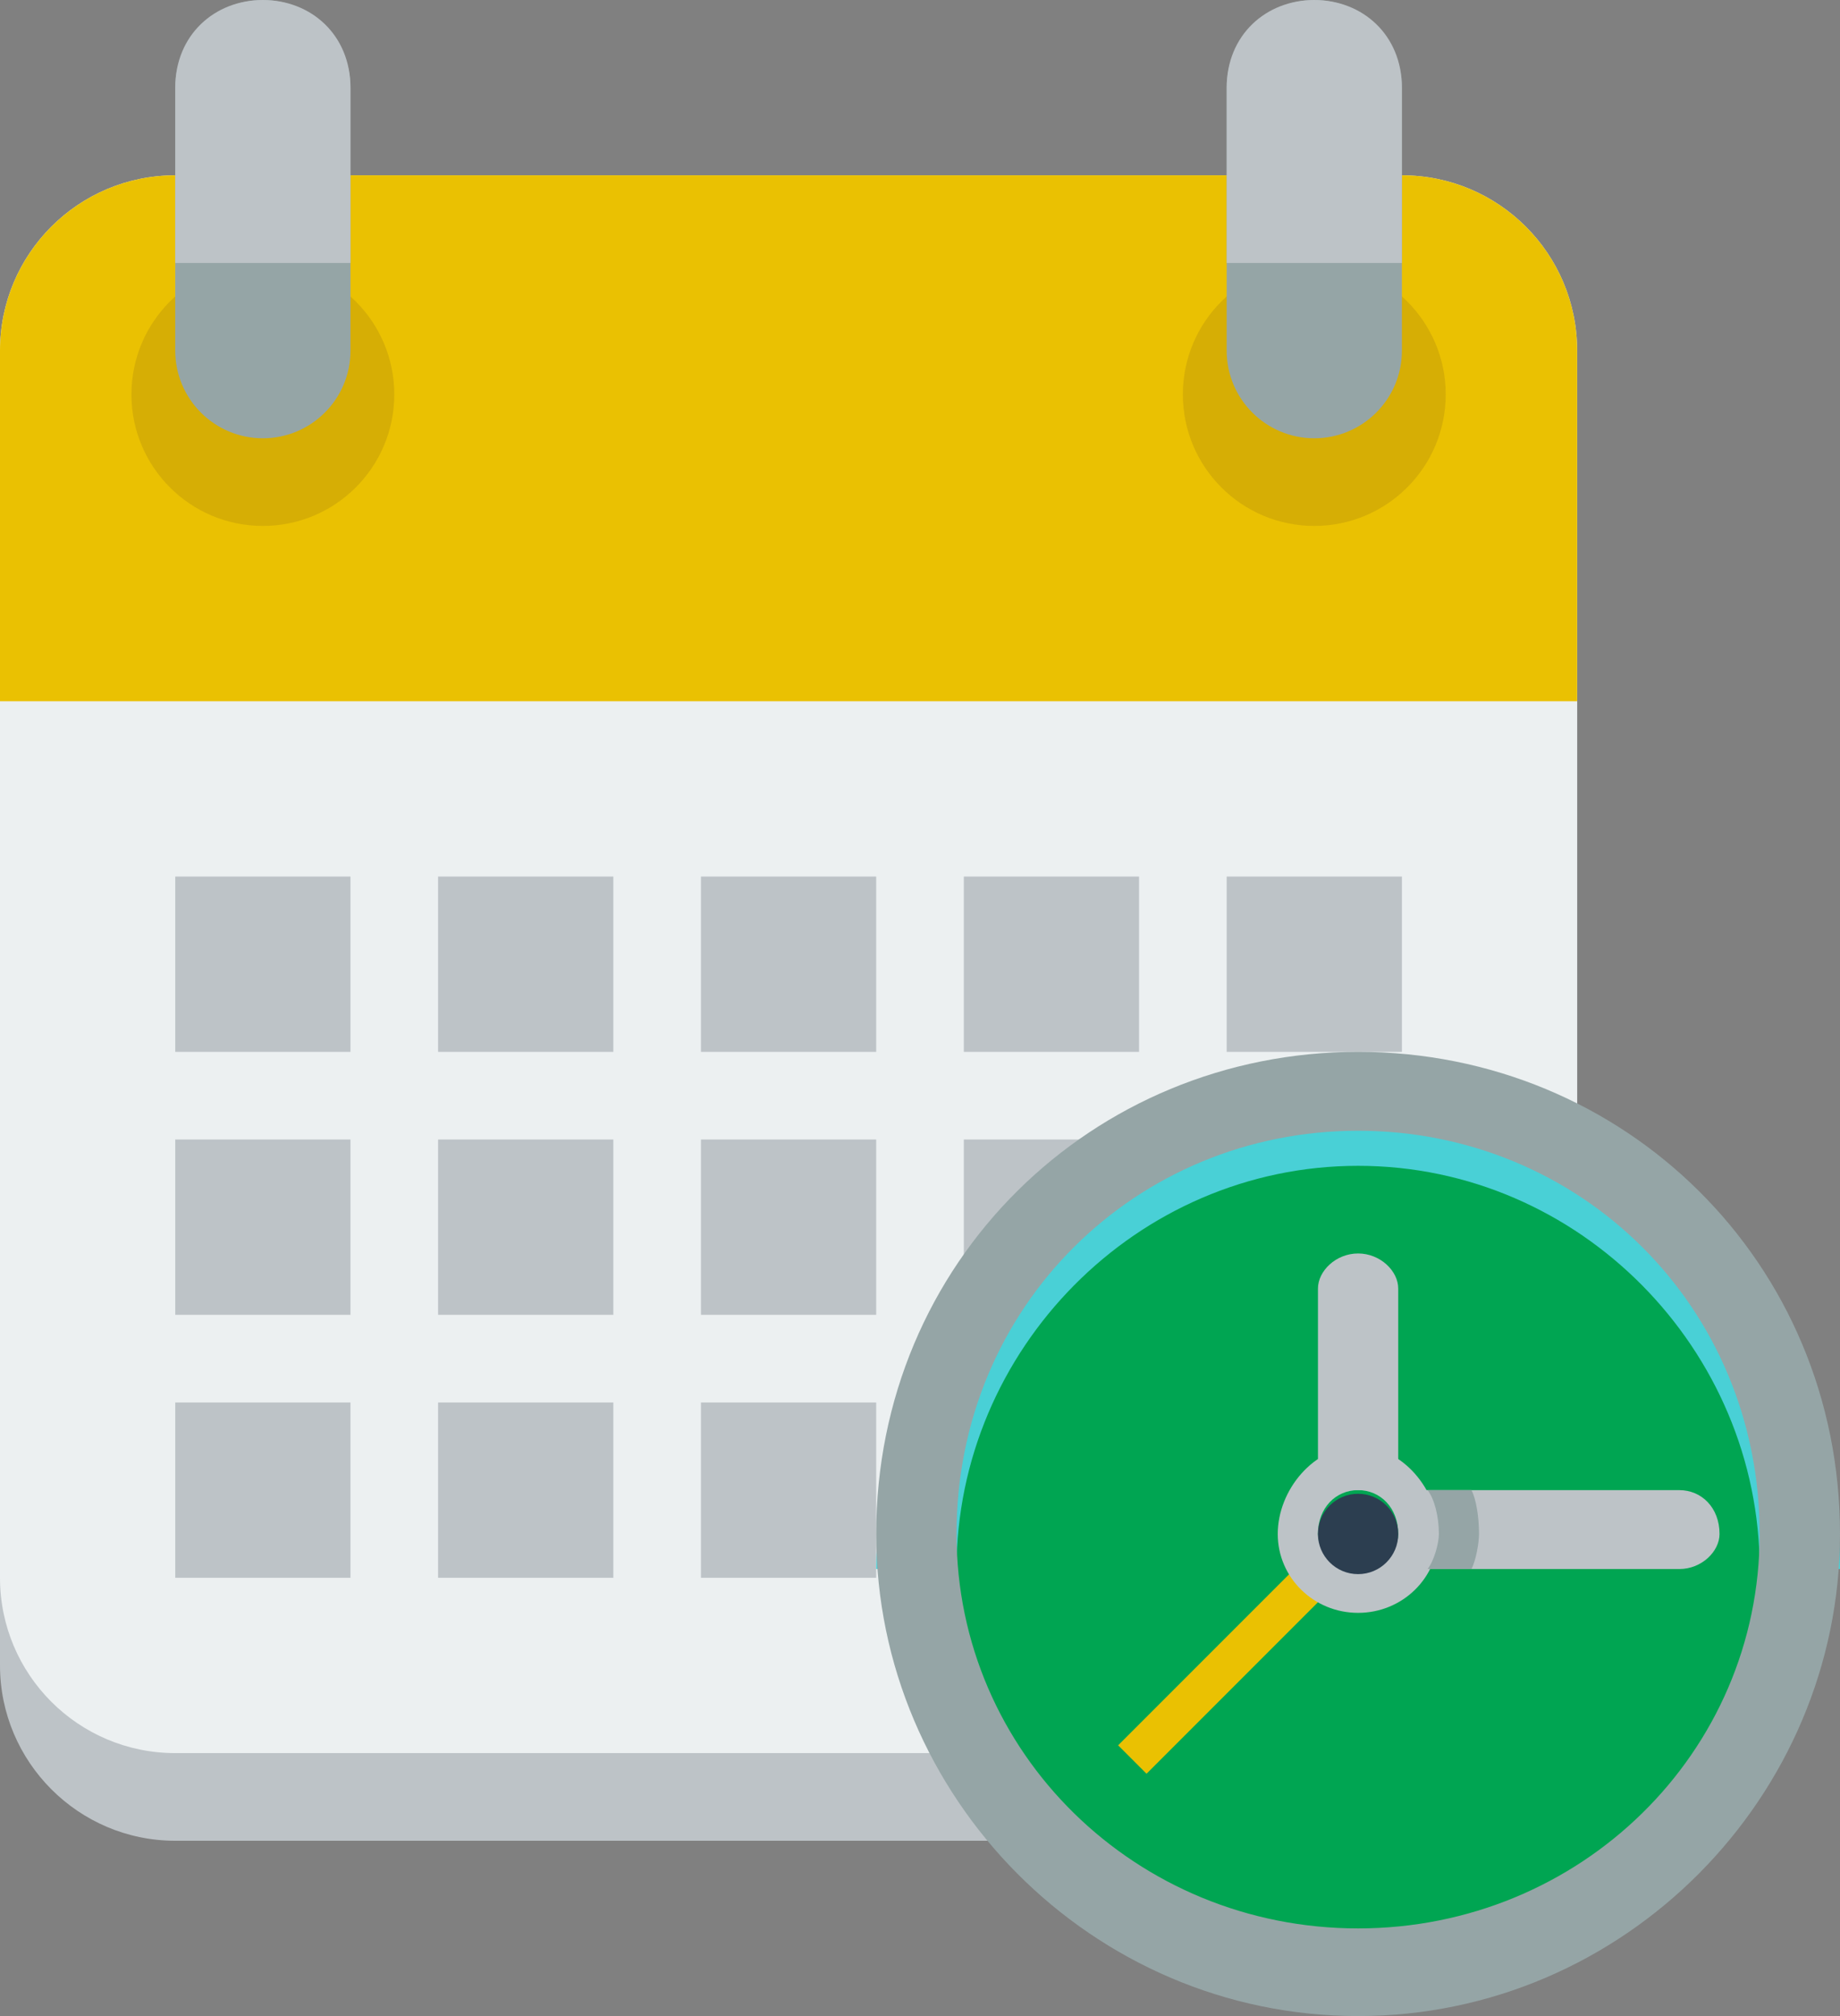
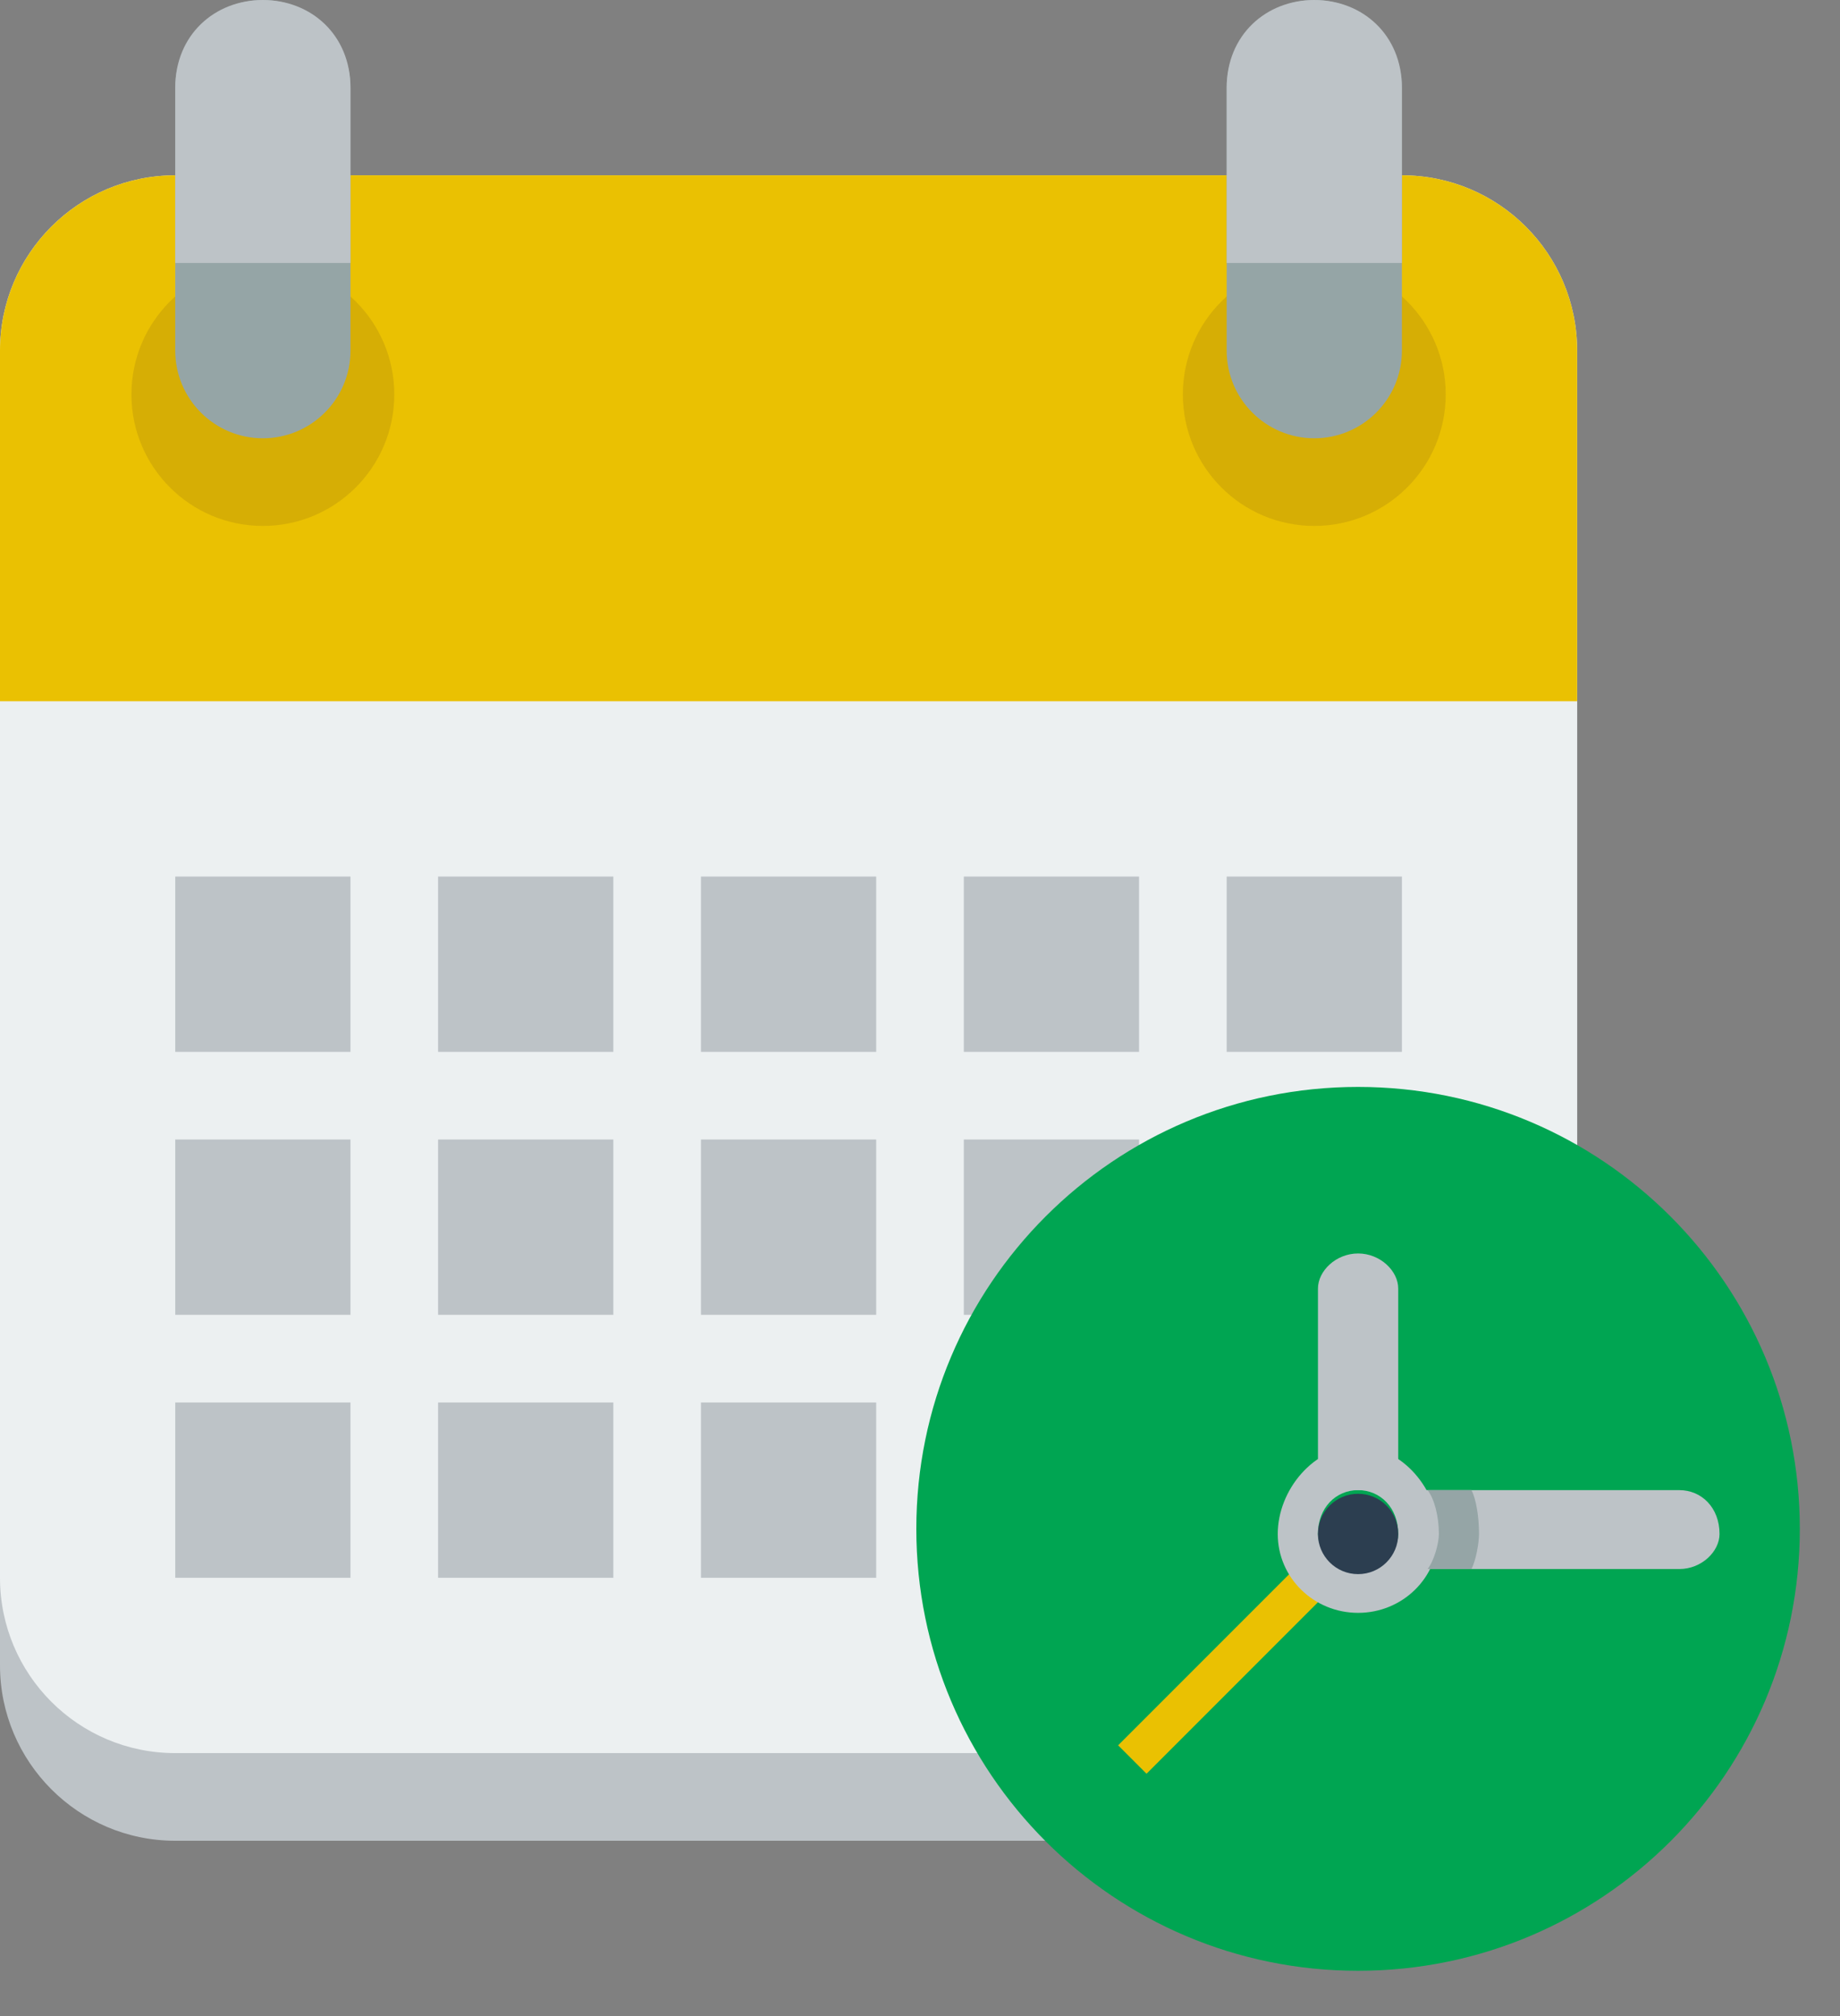
<svg xmlns="http://www.w3.org/2000/svg" id="Capa_1" width="700" height="766.667" viewBox="0 0 700 766.667">
  <rect x="0" y="0" width="700" height="766.667" fill="#808080" stroke="none" />
  <path d="M66.667,100C29.847,100,0,130.001,0,166.667v466.667c0,36.666,29.847,66.667,66.667,66.667h466.667c36.833,0,66.667-30.001,66.667-66.667V166.667c0-36.666-29.833-66.667-66.667-66.667H66.667Z" fill="#bdc3c7" />
  <path d="M66.667,66.667C29.847,66.667,0,96.513,0,133.333v466.667c0,36.833,29.847,66.667,66.667,66.667h466.667c36.833,0,66.667-29.833,66.667-66.667V133.333c0-36.82-29.833-66.667-66.667-66.667H66.667Z" fill="#ecf0f1" />
  <path d="M66.667,66.667C29.847,66.667,0,96.513,0,133.333v133.333H600V133.333c0-36.82-29.833-66.667-66.667-66.667H66.667Z" fill="#eac102" />
  <path d="M150,150c0,27.614-22.386,50-50,50s-50-22.386-50-50,22.386-50,50-50,50,22.386,50,50Z" fill="#d6ae05" />
  <path d="M550,150c0,27.614-22.386,50-50,50s-50-22.386-50-50,22.386-50,50-50,50,22.386,50,50Z" fill="#d6ae05" />
  <g>
    <path d="M66.667,333.333v66.667h66.667v-66.667H66.667Zm100,0v66.667h66.667v-66.667h-66.667Zm100,0v66.667h66.667v-66.667h-66.667Zm100,0v66.667h66.667v-66.667h-66.667Zm100,0v66.667h66.667v-66.667h-66.667Z" fill="#bdc3c7" />
    <path d="M66.667,433.333v66.667h66.667v-66.667H66.667Zm100,0v66.667h66.667v-66.667h-66.667Zm100,0v66.667h66.667v-66.667h-66.667Zm100,0v66.667h66.667v-66.667h-66.667Zm100,0v66.667h66.667v-66.667h-66.667Z" fill="#bdc3c7" />
    <path d="M66.667,533.333v66.667h66.667v-66.667H66.667Zm100,0v66.667h66.667v-66.667h-66.667Zm100,0v66.667h66.667v-66.667h-66.667Zm100,0v66.667h66.667v-66.667h-66.667Zm100,0v66.667h66.667v-66.667h-66.667Z" fill="#bdc3c7" />
  </g>
  <path d="M684.712,581.39c0,92.815-75.241,168.056-168.056,168.056s-168.056-75.241-168.056-168.056,75.241-168.056,168.056-168.056,168.056,75.241,168.056,168.056Z" fill="#00a552" />
-   <path d="M516.667,413.334c-101.267,0-183.333,83.333-183.333,183.333h30.567c0-83.333,68.4-153.333,152.767-153.333s152.767,69.999,152.767,153.333h30.567c0-100-82.067-183.333-183.333-183.333Z" fill="#49d0d6" />
  <path d="M531.933,566.667v30.001h106.967c8.433,0,15.267-6.665,15.267-13.334,0-10.002-6.833-16.667-15.267-16.667h-106.967Z" fill="#bdc3c7" />
  <path d="M516.667,476.664c-8.433,0-15.267,6.665-15.267,13.334v76.668h30.533v-76.668c0-6.665-6.833-13.334-15.267-13.334Z" fill="#bdc3c7" />
  <rect x="415.12" y="623.655" width="106.944" height="15.277" transform="translate(-309.145 516.246) rotate(-45)" fill="#eac102" />
  <path d="M516.667,550c-16.867,0-30.567,16.667-30.567,33.333s13.7,30.001,30.567,30.001,30.567-13.334,30.567-30.001-13.7-33.333-30.567-33.333Zm0,16.667c8.433,0,15.267,6.665,15.267,16.667,0,6.665-6.833,13.334-15.267,13.334s-15.267-6.665-15.267-13.334c0-10.002,6.833-16.667,15.267-16.667Z" fill="#bdc3c7" />
-   <path d="M516.667,400c-101.267,0-183.333,80.001-183.333,183.333,0,100,82.067,183.333,183.333,183.333s183.333-83.333,183.333-183.333c0-103.332-82.067-183.333-183.333-183.333Zm0,30.001c84.367,0,152.767,66.667,152.767,153.333,0,83.333-68.4,150-152.767,150s-152.767-66.667-152.767-150c0-86.666,68.4-153.333,152.767-153.333Z" fill="#95a5a6" />
  <path d="M531.943,583.332c0,8.438-6.84,15.278-15.278,15.278s-15.278-6.84-15.278-15.278,6.84-15.278,15.278-15.278,15.278,6.84,15.278,15.278Z" fill="#2c3e50" />
  <path d="M543.1,566.667c2.6,3.333,4.3,10.002,4.3,16.667,0,3.333-1.7,10.002-4.3,13.334h16.7c1.733-3.333,2.867-10.002,2.867-13.334,0-6.665-1.133-13.334-2.867-16.667h-16.7Z" fill="#95a5a6" />
  <path d="M100,0c-18.41,0-33.333,14.923-33.333,33.333v100c0,18.41,14.923,33.333,33.333,33.333s33.333-14.923,33.333-33.333V33.333C133.333,14.923,118.41,0,100,0ZM500,0c-18.4,0-33.333,14.923-33.333,33.333v100c0,18.41,14.933,33.333,33.333,33.333s33.333-14.923,33.333-33.333V33.333c0-18.41-14.933-33.333-33.333-33.333Z" fill="#95a5a6" />
  <path d="M100,0c-18.41,0-33.333,13.334-33.333,33.333V100h66.667V33.333C133.333,13.334,118.41,0,100,0ZM500,0c-18.4,0-33.333,13.334-33.333,33.333V100h66.667V33.333c0-19.999-14.933-33.333-33.333-33.333Z" fill="#bdc3c7" />
</svg>